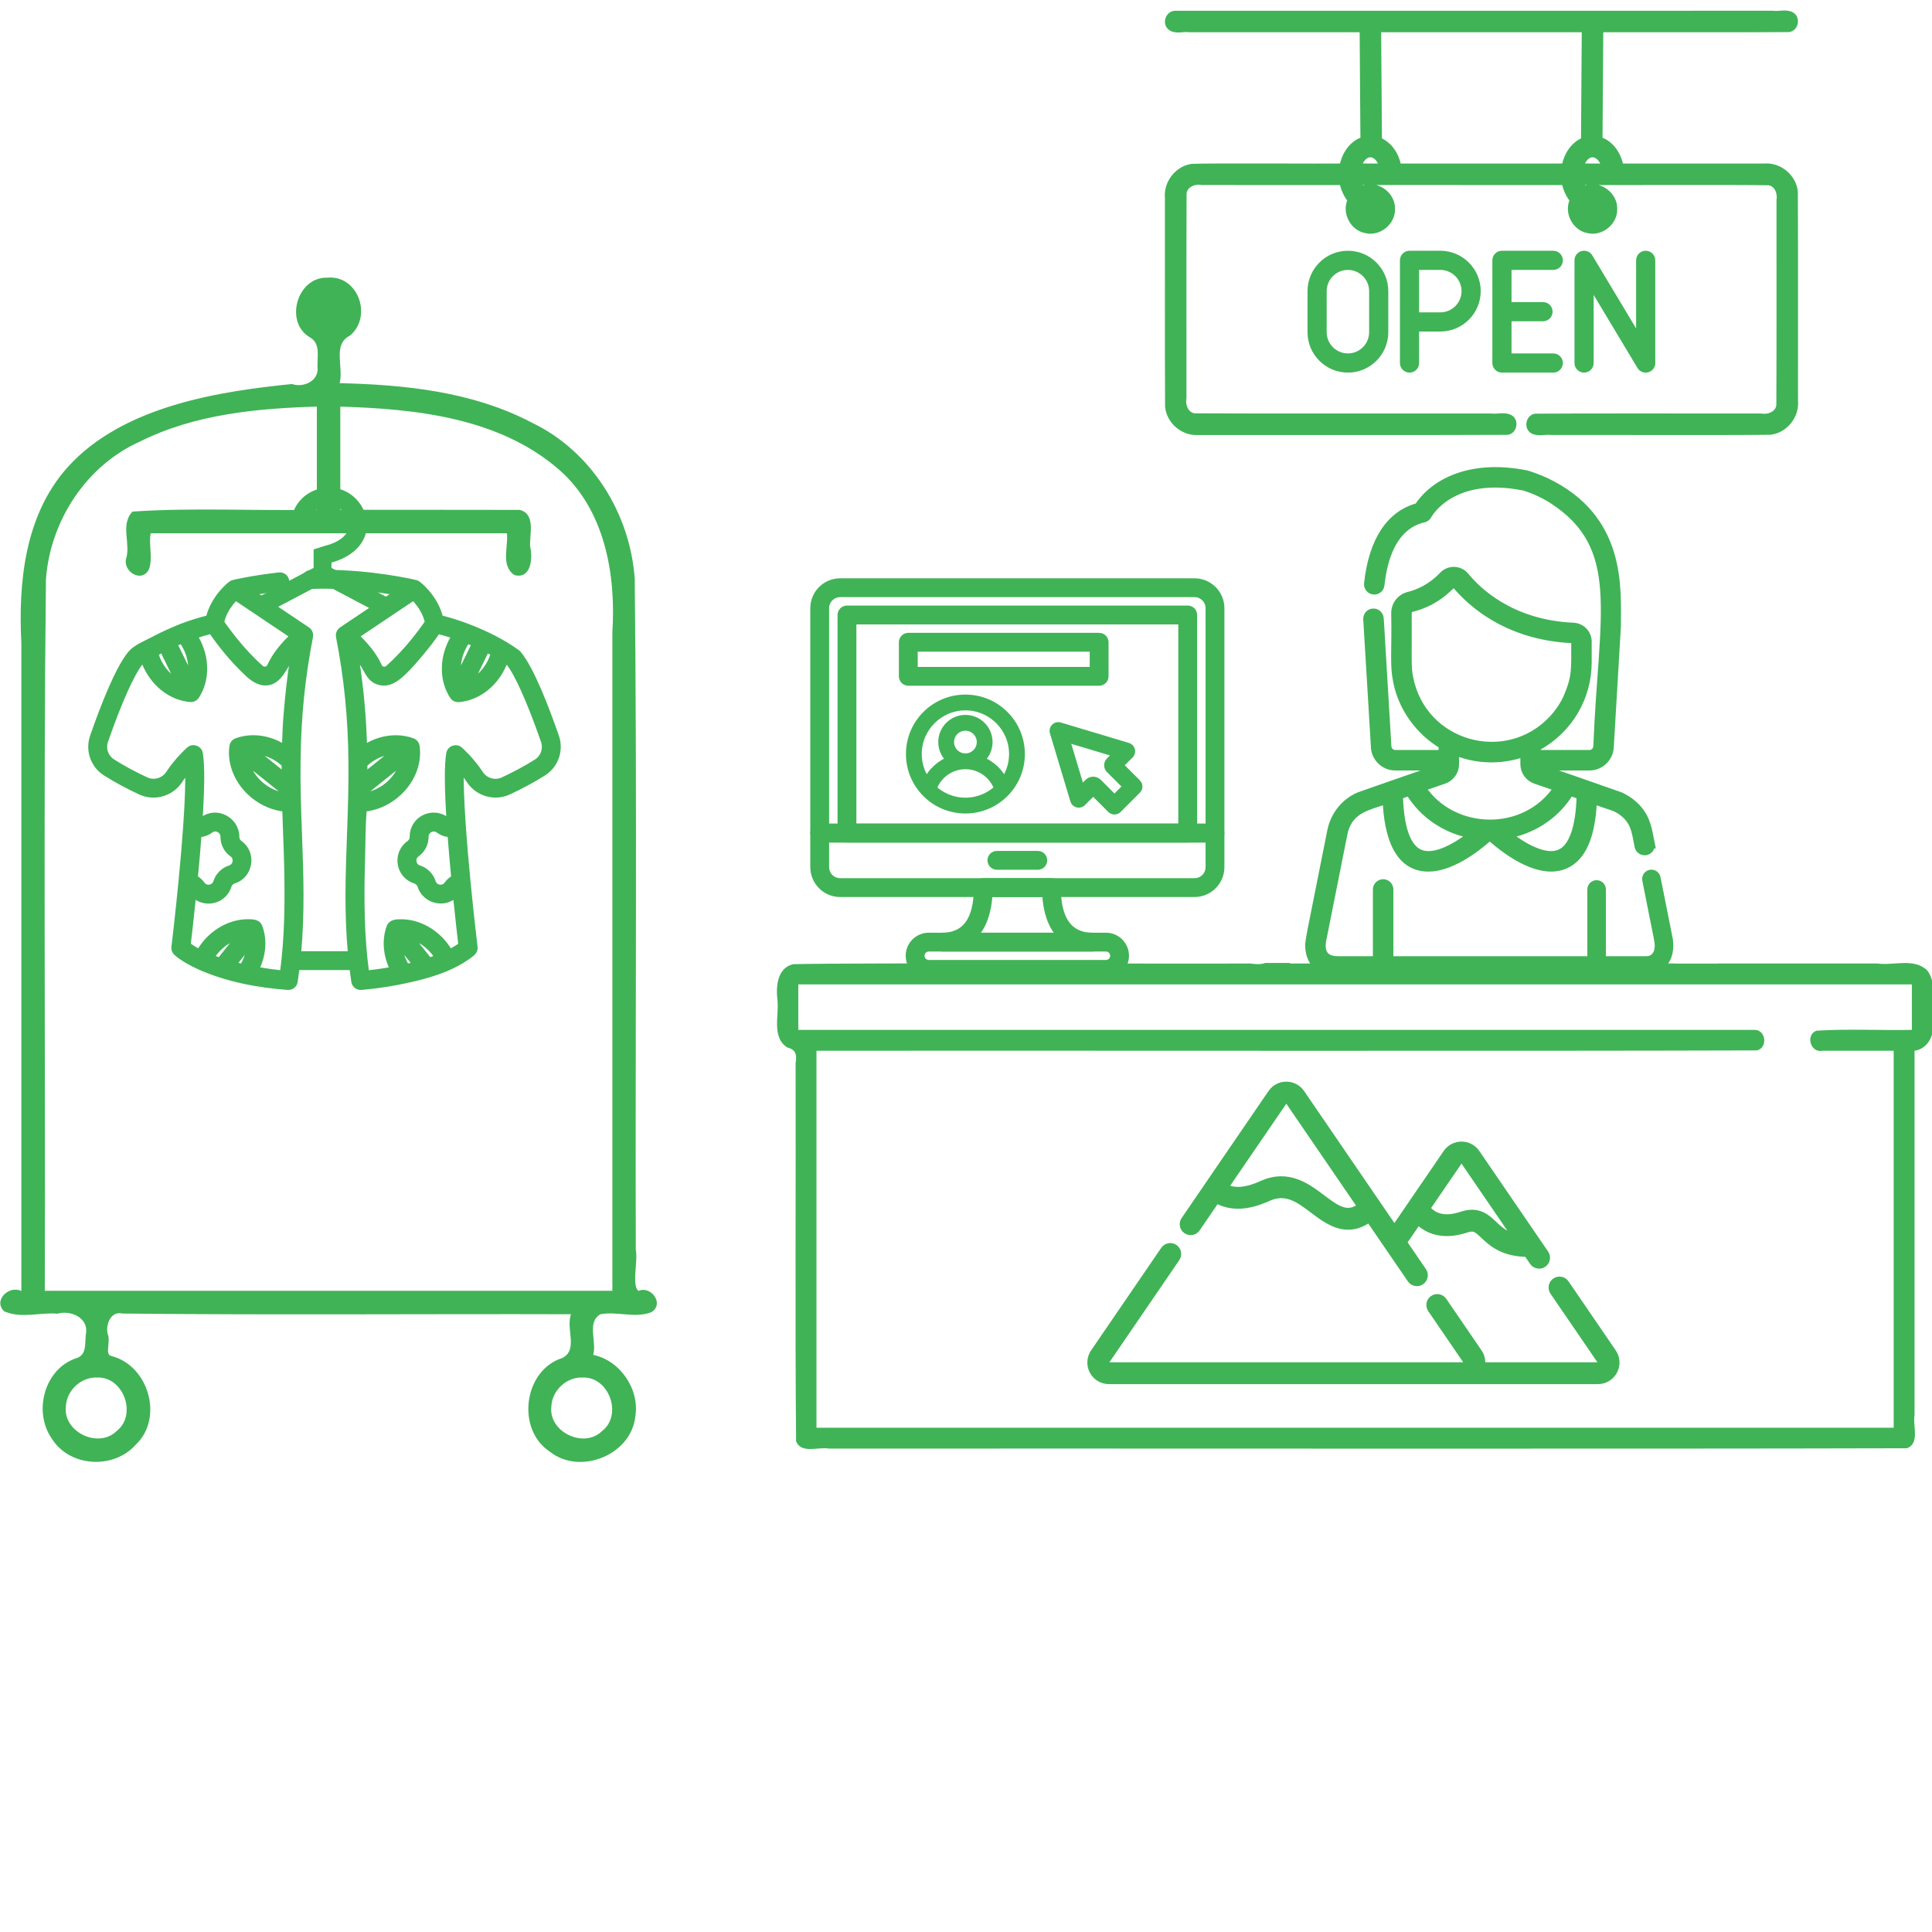
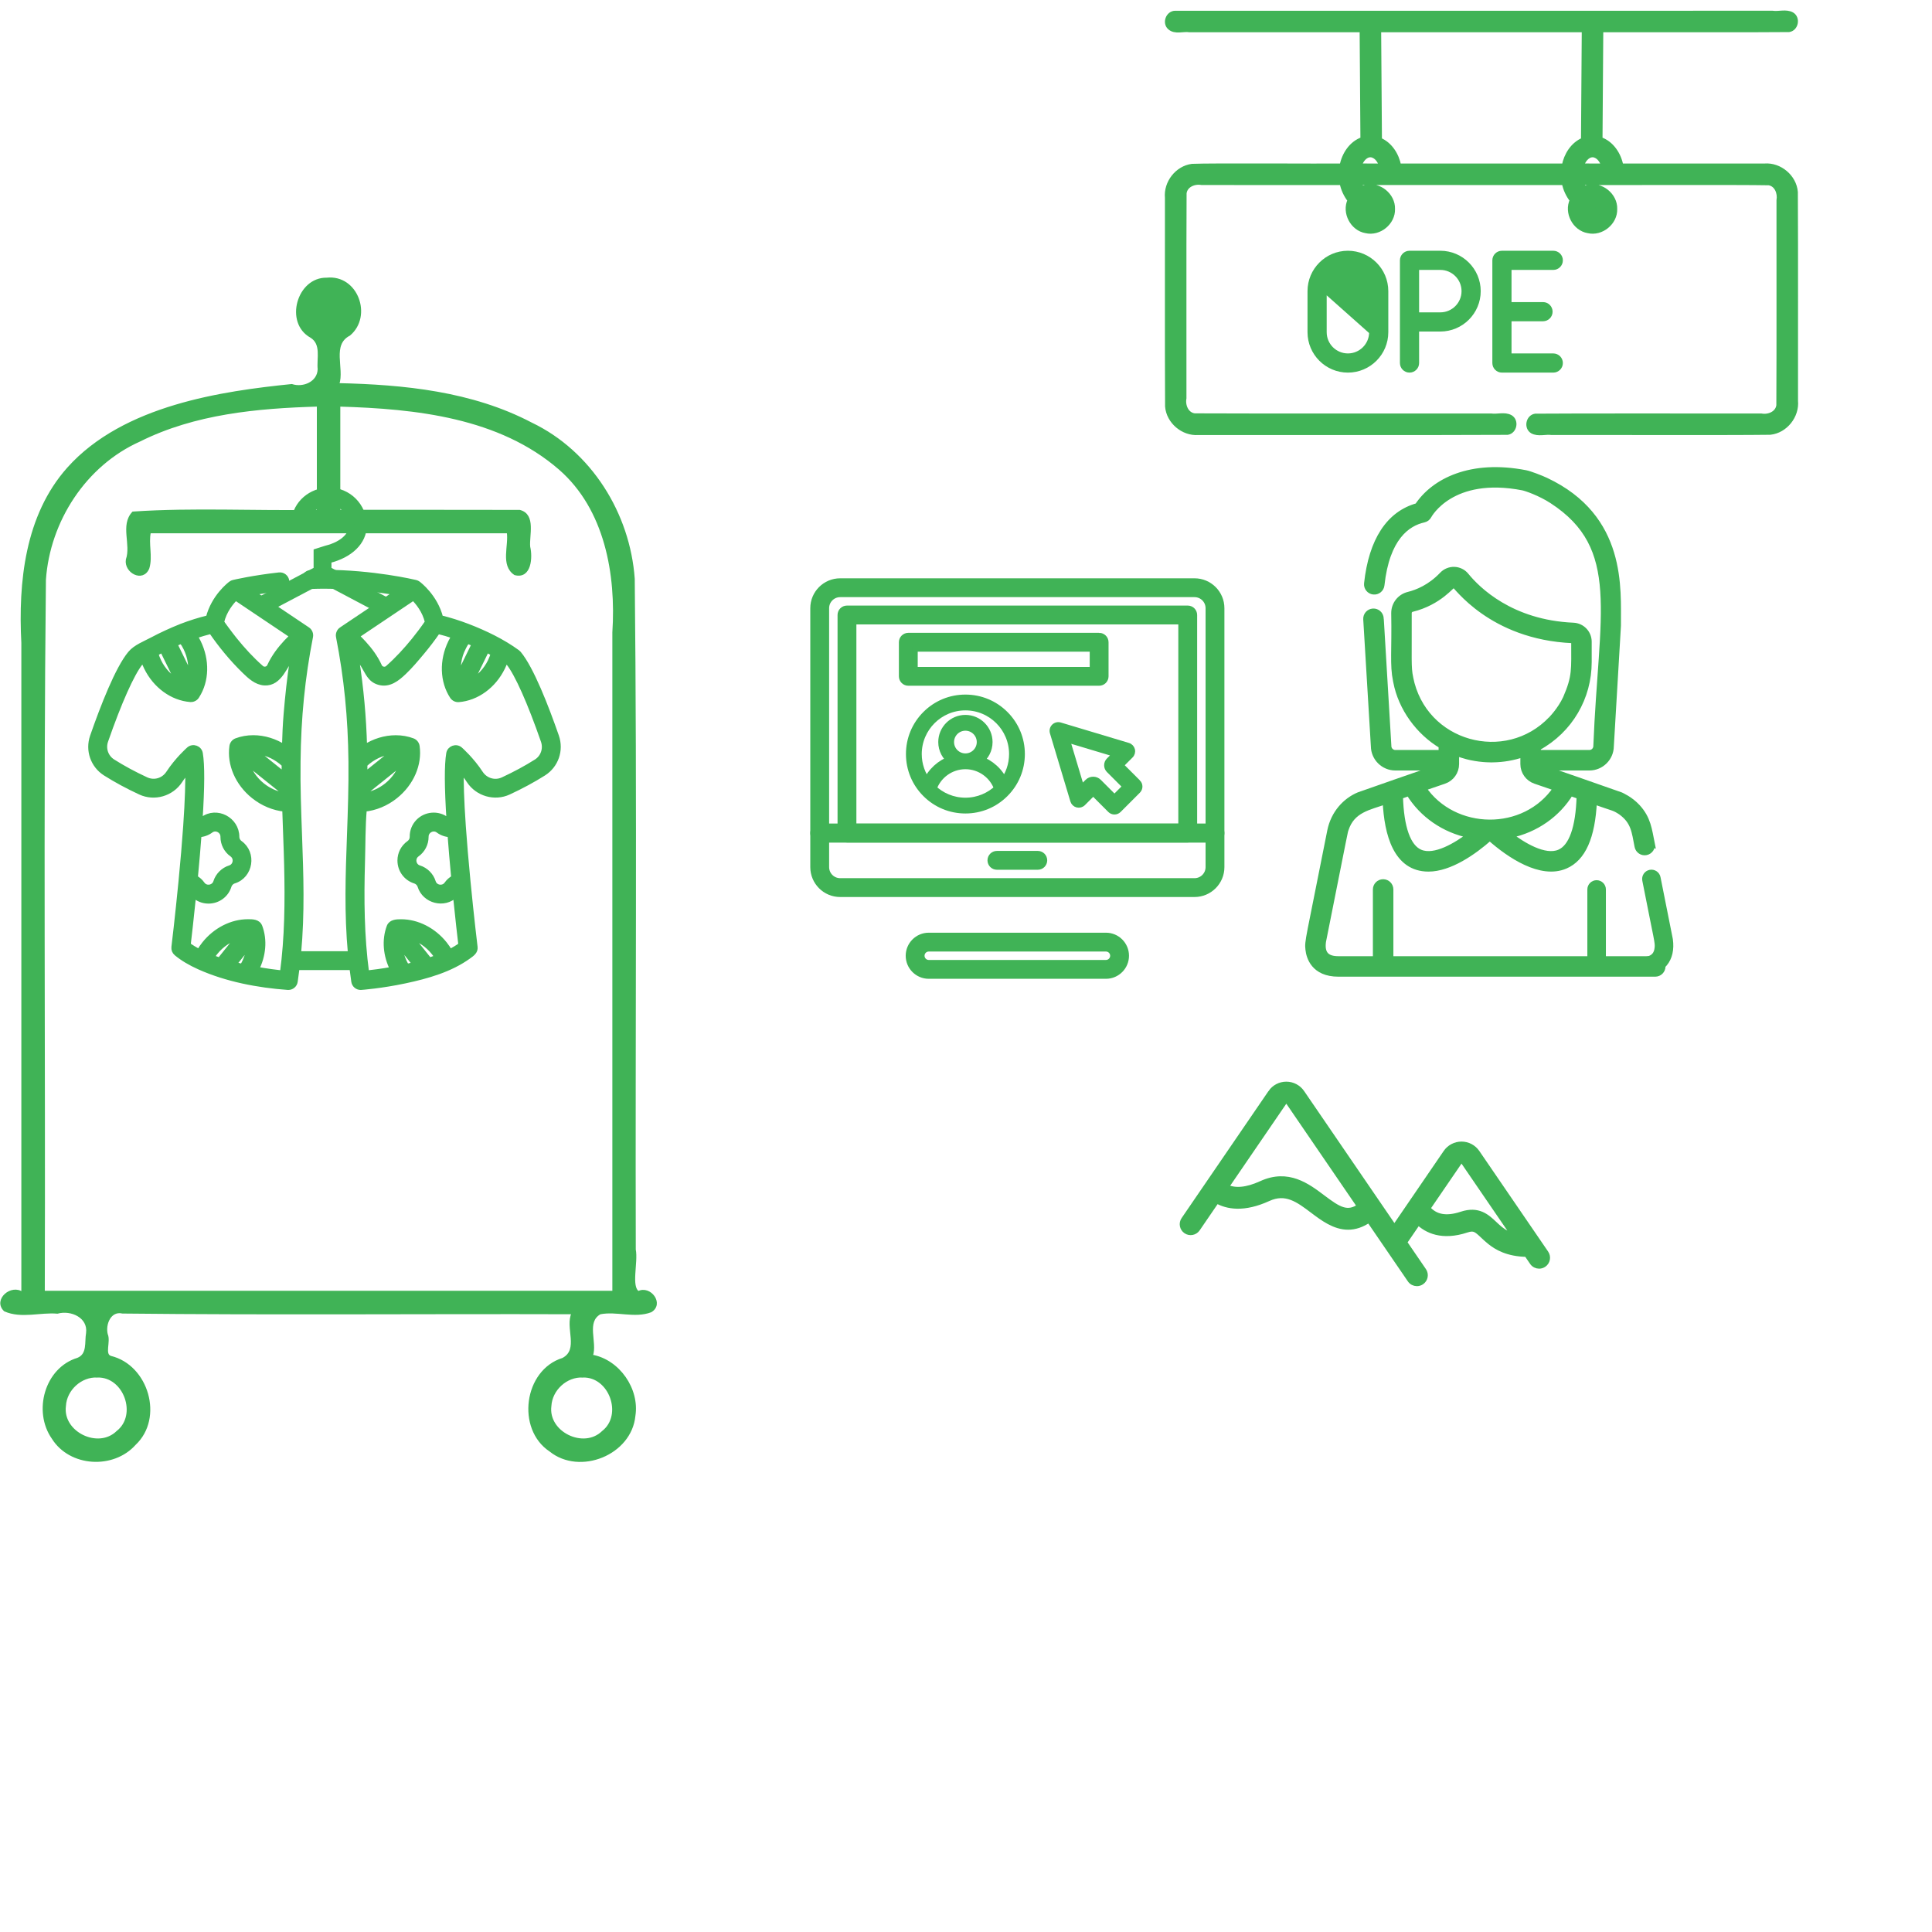
<svg xmlns="http://www.w3.org/2000/svg" xmlns:ns1="http://www.inkscape.org/namespaces/inkscape" xmlns:ns2="http://sodipodi.sourceforge.net/DTD/sodipodi-0.dtd" width="512" height="512" viewBox="0 0 135.467 135.467" version="1.1" id="svg11245" ns1:version="0.92.4 (5da689c313, 2019-01-14)" ns2:docname="Mountain Fresh Laundry About Us.svg">
  <defs id="defs11239" />
  <ns2:namedview id="base" pagecolor="#ffffff" bordercolor="#666666" borderopacity="1.0" ns1:pageopacity="0.0" ns1:pageshadow="2" ns1:zoom="0.98994949" ns1:cx="225.71044" ns1:cy="273.78571" ns1:document-units="mm" ns1:current-layer="layer1" showgrid="true" units="px" ns1:window-width="1920" ns1:window-height="1001" ns1:window-x="-9" ns1:window-y="-9" ns1:window-maximized="1" showguides="true" ns1:guide-bbox="true">
    <ns1:grid type="xygrid" id="grid11790" empcolor="#3f3fff" empopacity="0.071" empspacing="8" />
    <ns2:guide position="90.223,67.998" orientation="0,1" id="guide27178" ns1:locked="false" ns1:label="" ns1:color="rgb(0,0,255)" />
    <ns2:guide position="67.733,67.733" orientation="1,0" id="guide27180" ns1:locked="false" ns1:label="" ns1:color="rgb(0,0,255)" />
  </ns2:namedview>
  <g ns1:label="Layer 1" ns1:groupmode="layer" id="layer1" transform="translate(0,-161.533)">
    <g id="g27990" transform="matrix(0.069,0,0,0.069,86.793,194.487)" style="stroke-width:3.847">
      <g id="g27912" style="stroke-width:3.847">
        <g id="g27910" style="stroke-width:3.847">
          <path id="path27908" d="m 440.152,476.976 c -0.053,-0.373 0.555,2.749 -12.504,-62.855 -0.808,-4.063 -4.758,-6.705 -8.823,-5.892 -4.065,0.809 -6.702,4.76 -5.893,8.823 12.312,62.78 13.134,62.873 12.521,68.567 -0.57,5.296 -2.872,11.374 -15.717,11.374 h -37.624 v -70.716 c 0,-4.145 -3.358,-7.503 -7.503,-7.503 -4.145,0 -7.503,3.358 -7.503,7.503 v 70.716 H 213.182 c -4.144,0 -7.503,3.358 -7.503,7.503 0,4.145 3.359,7.503 7.503,7.503 h 196.555 c 22.46,10e-4 33.314,-14.577 30.415,-35.023 z" ns1:connector-curvature="0" style="fill:#40b356;fill-opacity:1;stroke:#40b356;stroke-width:3.847;stroke-opacity:1" />
        </g>
      </g>
      <g id="g27926" style="stroke-width:3.847">
        <g id="g27924" style="stroke-width:3.847">
          <g id="g27922" style="stroke-width:3.847">
            <path id="path27914" d="m 388.984,330.304 c 0.056,0.024 0.108,0.048 0.159,0.071 0.003,10e-4 0.007,0.002 0.01,0.003 -0.093,-0.043 -0.262,-0.121 -0.169,-0.074 z" ns1:connector-curvature="0" style="stroke-width:3.847" />
            <path id="path27916" d="m 389.22,330.408 c 0.002,10e-4 0.01,0.005 0.013,0.007 0.021,0.009 0.038,0.018 0.054,0.025 -0.024,-0.012 -0.029,-0.014 -0.067,-0.032 z" ns1:connector-curvature="0" style="stroke-width:3.847" />
            <path id="path27918" d="m 389.286,330.439 c 0.092,0.044 0.082,0.039 0,0 z" ns1:connector-curvature="0" style="stroke-width:3.847" />
            <path id="path27920" d="m 420.791,379.675 c -2.854,-14.136 -3.822,-25.413 -14.684,-37.201 -7.358,-8 -16.262,-11.689 -16.875,-12.059 -0.028,-0.013 -0.055,-0.025 -0.089,-0.04 -52.025,-18.253 -39.994,-14.047 -80.084,-27.908 h 48.17 c 12.031,0 21.832,-9.722 21.964,-21.721 7.53,-127.703 7.232,-122.345 7.232,-122.788 C 386.119,121.401 392.853,48.139 312.883,10.583 308.034,8.31 296.767,3.939 292.521,3.113 236.813,-7.732 199.345,11.3 182.591,36.569 c -28.931,7.931 -46.678,35.094 -51.4,78.813 -0.445,4.121 2.534,7.82 6.654,8.265 4.127,0.45 7.821,-2.534 8.265,-6.654 5.225,-48.366 26.204,-62.888 42.883,-66.554 2.185,-0.48 4.041,-1.91 5.063,-3.898 0.221,-0.43 22.938,-42.845 95.598,-28.7 3.192,0.62 17.446,5.475 29.696,13.421 73.144,47.608 50.181,114.407 44.852,248.798 -0.009,0.146 -0.013,0.294 -0.013,0.441 0,3.838 -3.122,6.96 -6.96,6.96 h -52.192 v -5.244 c 32.761,-17.888 51.666,-51.346 51.666,-86.939 v -20.756 c 0,-8.826 -6.921,-16.039 -15.755,-16.42 -63.282,-2.731 -97.296,-36.457 -108.984,-50.832 -2.909,-3.577 -7.225,-5.731 -11.841,-5.908 -4.663,-0.177 -9.174,1.662 -12.389,5.047 -12.176,12.825 -25.417,18.145 -34.381,20.35 -8.568,2.108 -14.552,9.779 -14.552,18.655 0.703,37.794 -1.521,52.625 1.789,68.572 l 0.263,1.326 c 5.105,26.777 23.008,51.197 46.089,64.867 v 7.281 h -46.854 c -3.837,0 -6.96,-3.122 -6.96,-6.96 0,-0.147 -0.004,-0.295 -0.013,-0.441 -10.101,-171.085 -7.086,-117.715 -7.77,-129.302 -0.244,-4.136 -3.797,-7.296 -7.932,-7.047 -4.137,0.244 -7.292,3.795 -7.047,7.932 0.009,0.16 7.752,128.998 7.758,129.102 0.131,12.001 9.934,21.722 21.963,21.722 h 42.831 c -7.545,2.582 -78.494,27.21 -79.836,27.812 -13.742,5.726 -25.664,18.535 -29.298,36.5 -22.43,113.597 -23.097,111.698 -22.15,120.449 0.803,7.448 5.393,24.773 30.638,24.773 h 321.932 c 4.144,0 7.503,-3.358 7.503,-7.503 0,-4.145 -3.359,-7.503 -7.503,-7.503 H 155.171 v -70.716 c 0,-4.145 -3.359,-7.503 -7.503,-7.503 -4.144,0 -7.503,3.358 -7.503,7.503 v 70.716 H 102.27 c -11.471,0 -17.321,-4.801 -15.586,-17.715 23.685,-118.914 21.974,-110.949 22.988,-114.038 6.457,-20.01 23.634,-22.516 40.426,-28.459 1.587,33.04 10.707,68.431 43.634,68.431 21.711,0 46.135,-17.074 62.314,-31.447 20.181,17.927 52.013,39.238 76.764,28.573 17.851,-7.694 27.434,-29.18 29.183,-65.528 21.511,7.615 19.758,5.968 27.214,10.751 13.394,9.685 13.85,19.939 16.867,35.042 0.809,4.065 4.761,6.704 8.823,5.893 4.065,-0.808 6.703,-4.759 5.894,-8.822 z M 175.284,210.944 c -2.245,-10.806 -1.298,-18.753 -1.478,-65.53 0,-1.951 1.287,-3.63 3.13,-4.084 28.073,-6.905 40.785,-25.01 42.61,-24.974 1.895,0.073 37.211,53.131 120.754,56.737 0.782,0.034 1.397,0.661 1.397,1.429 -0.029,28.28 1.277,35.064 -8.378,57.339 -5.763,12.46 -15.565,22.143 -14.569,21.083 -46.215,48.933 -130.142,26.262 -143.466,-42 z m 9.936,177.615 c -12.408,-5.349 -19.394,-25.02 -20.311,-57.025 l 8.94,-3.168 c 13.439,22.07 35.875,37.452 61.793,42.782 -12.928,9.85 -35.441,23.87 -50.422,17.411 z m 3.213,-65.263 c 3.946,-1.352 16.684,-5.72 21.26,-7.29 7.33,-2.513 12.254,-9.407 12.254,-17.155 v -11.317 c 8.541,3.34 16.382,4.784 14.911,4.477 12.114,2.609 22.411,2.201 22.072,2.202 11.054,-0.134 21.31,-2.029 31.101,-5.386 v 10.025 c 0,7.748 4.924,14.643 12.253,17.155 l 21.26,7.291 c -32.072,47.479 -104.319,45.589 -135.111,-0.002 z m 138.438,65.263 c -14.965,6.448 -37.441,-7.52 -50.446,-17.43 26.878,-5.555 48.82,-21.603 61.708,-42.772 l 9.049,3.206 c -0.92,31.987 -7.908,51.65 -20.311,56.996 z" ns1:connector-curvature="0" style="fill:#40b356;fill-opacity:1;stroke:#40b356;stroke-width:5.816;stroke-miterlimit:4;stroke-dasharray:none;stroke-opacity:1" ns2:nodetypes="cccccscccccccccccccssccssccccccccccsscccccsccccsssscssscscccscccccccccccccccccccccccsccccscccccccc" />
          </g>
        </g>
      </g>
      <g id="g27928" style="stroke-width:3.847">
</g>
      <g id="g27930" style="stroke-width:3.847">
</g>
      <g id="g27932" style="stroke-width:3.847">
</g>
      <g id="g27934" style="stroke-width:3.847">
</g>
      <g id="g27936" style="stroke-width:3.847">
</g>
      <g id="g27938" style="stroke-width:3.847">
</g>
      <g id="g27940" style="stroke-width:3.847">
</g>
      <g id="g27942" style="stroke-width:3.847">
</g>
      <g id="g27944" style="stroke-width:3.847">
</g>
      <g id="g27946" style="stroke-width:3.847">
</g>
      <g id="g27948" style="stroke-width:3.847">
</g>
      <g id="g27950" style="stroke-width:3.847">
</g>
      <g id="g27952" style="stroke-width:3.847">
</g>
      <g id="g27954" style="stroke-width:3.847">
</g>
      <g id="g27956" style="stroke-width:3.847">
</g>
    </g>
    <g id="g27410" transform="translate(36.236)">
      <g style="stroke-width:2.65" transform="matrix(0.133,0,0,0.133,35.947,195.259)" id="g27202">
-         <path style="fill:#40b356;fill-opacity:1;stroke:#40b356;stroke-width:0;stroke-miterlimit:4;stroke-dasharray:none;stroke-opacity:1" d="M 355.189 254.492 L 355.189 255.146 L 341.729 255.146 C 341.719 255.1 341.716 255.048 341.709 255 L 335.143 255 C 334.182 255.408 332.78 255.375 331.184 255.146 C 313.553 255.266 227.884 254.91 210.277 255.322 C 206.023 256.282 205.651 261.235 206.076 264.783 C 206.575 268.876 204.452 274.692 208.717 277.385 C 210.895 277.902 211.285 279.269 210.889 281.498 C 210.974 314.86 210.72 348.257 211.016 381.598 C 212.382 385.004 216.986 382.996 219.701 383.529 C 292.116 383.47 432.552 383.647 504.955 383.441 C 508.536 382.219 506.497 377.445 507.023 374.719 L 507.023 278.244 C 510.802 277.683 512.571 273.572 511.838 270.111 C 511.246 265.808 513.237 260.672 510.367 256.967 C 506.878 253.594 501.486 255.765 497.178 255.146 L 455 255.146 L 455 255.172 L 444 255.172 L 444 255.146 L 431.328 255.146 C 431.319 254.929 431.317 254.71 431.312 254.492 L 425.807 254.492 L 425.807 255.146 L 360.711 255.146 C 360.702 254.929 360.699 254.71 360.695 254.492 L 355.189 254.492 z M 211.6 260.67 L 212.102 260.67 L 212.604 260.67 L 506.314 260.67 L 506.314 272.715 C 497.91 272.88 489.418 272.397 481.062 272.93 C 478.077 274.029 479.508 278.923 482.662 278.236 L 501.502 278.236 L 501.502 378.008 L 216.41 378.008 L 216.41 278.236 C 276.688 278.177 404.985 278.354 465.25 278.148 C 468.319 277.536 467.689 272.505 464.533 272.715 L 211.6 272.715 L 211.6 260.67 z " transform="matrix(1.992,0,0,1.992,-543.375,-253.874)" id="path27182" />
-       </g>
+         </g>
      <g style="stroke-width:5.652" transform="matrix(0.047,0,0,0.047,54.546,236.687)" id="g27319">
        <g style="stroke-width:5.652" id="g27235">
          <g style="stroke-width:5.652" id="g27233">
		
	</g>
        </g>
        <g style="stroke-width:5.652" id="g27241">
          <g style="stroke-width:5.652" id="g27239">
		
	</g>
        </g>
        <g style="stroke-width:5.652" id="g27247">
          <g style="stroke-width:5.652" id="g27245">
		
	</g>
        </g>
        <g style="stroke-width:5.652" id="g27253">
          <g style="stroke-width:5.652" id="g27251">
		
	</g>
        </g>
        <g style="stroke-width:5.652" id="g27255">
</g>
        <g style="stroke-width:5.652" id="g27257">
</g>
        <g style="stroke-width:5.652" id="g27259">
</g>
        <g style="stroke-width:5.652" id="g27261">
</g>
        <g style="stroke-width:5.652" id="g27263">
</g>
        <g style="stroke-width:5.652" id="g27265">
</g>
        <g style="stroke-width:5.652" id="g27267">
</g>
        <g style="stroke-width:5.652" id="g27269">
</g>
        <g style="stroke-width:5.652" id="g27271">
</g>
        <g style="stroke-width:5.652" id="g27273">
</g>
        <g style="stroke-width:5.652" id="g27275">
</g>
        <g style="stroke-width:5.652" id="g27277">
</g>
        <g style="stroke-width:5.652" id="g27279">
</g>
        <g style="stroke-width:5.652" id="g27281">
</g>
        <g style="stroke-width:5.652" id="g27283">
</g>
      </g>
    </g>
    <g id="g27491" transform="matrix(0.059,0,0,0.059,89.381,161.533)" style="stroke-width:5.977">
      <path style="fill:#40b356;fill-opacity:1;stroke:#40b356;stroke-width:5.98;stroke-miterlimit:4;stroke-dasharray:none;stroke-opacity:1" d="m -118.156,15.763 c -8.21,-0.063 -12.576,11.28 -6.449,16.74 6.315,5.689 15.841,1.592 23.372,2.843 h 205.123 c 0.313,43.458 0.626,86.917 0.939,130.375 -13.588,4.504 -22.323,17.98 -24.805,31.586 -23.547,0.343 -154.741,-0.641 -178.251,0.404 -17.577,2.312 -30.961,19.676 -29.275,37.239 0.125,82.677 -0.248,165.372 0.183,248.038 1.423,17.888 18.572,32.367 36.43,31.003 86.633,-0.141 280.882,0.282 367.492,-0.209 8.25,-1.285 10.594,-13.48 3.414,-17.738 -6.92,-3.82 -15.459,-0.572 -22.941,-1.647 -81.579,-0.118 -270.758,0.236 -352.322,-0.177 -9.918,-1.222 -14.324,-12.1 -12.662,-21.013 0.118,-81.212 -0.236,-162.447 0.177,-243.644 1.222,-9.918 12.1,-14.324 21.013,-12.662 19.717,0.011 147.05,-0.021 166.743,0.016 1.351,7.645 4.847,14.972 9.503,21.001 -6.892,14.544 2.996,33.542 18.887,36.225 15.587,3.694 32.104,-9.757 31.543,-25.803 0.531,-16.064 -16.05,-29.494 -31.64,-25.729 -2.433,0.334 -5.292,2.708 -6.111,-0.857 -1.78,-2.937 -3.141,-6.41 2.085,-4.854 79.931,0.011 159.899,-0.021 239.806,0.016 1.351,7.645 4.853,14.97 9.505,21.001 -6.896,14.542 2.995,33.542 18.885,36.225 15.587,3.694 32.104,-9.757 31.543,-25.803 0.531,-16.064 -16.05,-29.494 -31.64,-25.729 -2.412,0.266 -5.322,2.816 -6.111,-0.859 -2.709,-3.8 -2.07,-6.163 3.117,-4.852 36.786,0.207 181.204,-0.412 217.956,0.306 9.556,1.654 13.477,12.22 11.942,20.885 -0.118,81.212 0.236,162.447 -0.177,243.644 -1.222,9.918 -12.1,14.324 -21.013,12.662 -53.609,0.145 -214.835,-0.286 -268.419,0.209 -8.248,1.288 -10.596,13.482 -3.414,17.738 6.919,3.821 15.459,0.572 22.941,1.647 50.65,-0.202 208.912,0.395 259.542,-0.281 17.945,-1.888 31.871,-19.488 30.134,-37.362 -0.125,-82.677 0.248,-165.372 -0.183,-248.038 -1.423,-17.888 -18.572,-32.366 -36.43,-31.003 H 411.364 c -2.482,-13.608 -11.22,-27.086 -24.811,-31.586 0.31,-43.458 0.619,-86.917 0.929,-130.375 38.681,-0.148 184.98,0.291 223.637,-0.209 8.248,-1.288 10.596,-13.482 3.414,-17.738 -6.919,-3.821 -15.459,-0.572 -22.941,-1.647 -164.864,0.006 -544.884,-0.013 -709.748,0.01 z m 486.045,19.584 c -0.31,43.697 -0.619,87.394 -0.929,131.091 -12.536,5.159 -20.474,17.909 -22.859,30.871 H 147.287 c -2.386,-12.961 -10.325,-25.71 -22.859,-30.871 -0.315,-43.697 -0.63,-87.394 -0.945,-131.091 z M 114.191,183.91 c 6.865,0.712 11.032,7.377 12.948,13.398 -8.955,-0.041 -18.128,0.081 -26.947,-0.06 2.004,-6.231 6.623,-13.511 13.999,-13.338 z m 264.073,0 c 6.868,0.712 11.032,7.373 12.95,13.398 -8.955,-0.041 -18.128,0.081 -26.947,-0.06 2.006,-6.237 6.622,-13.503 13.997,-13.338 z m -257.924,63.925 c 1.1,8.465 -12.838,9.755 -13.35,1.267 4.384,1.024 9.753,1.669 13.287,-1.778 z m 264.077,-0.014 c 1.111,8.472 -12.837,9.777 -13.352,1.281 4.385,1.025 9.752,1.668 13.289,-1.776 z" id="path27476" ns1:connector-curvature="0" ns2:nodetypes="ccccccccccccccccccccccccccccccccccccccccccccccccccccccccccccccccccccccccccc" />
    </g>
    <g id="g27572" transform="translate(-16.045)">
      <g style="fill:#000000;fill-opacity:1;stroke:#000000;stroke-width:1.43;stroke-miterlimit:4;stroke-dasharray:none;stroke-opacity:1" transform="matrix(0.185,0,0,0.185,-3.096,180.342)" id="g27378">
        <path ns2:nodetypes="cccccccccccccccccccccccccccccccccccccccccccccccccccccccccc" ns1:connector-curvature="0" id="path27323" d="m 227.32,4.02 c -10.893,-0.233 -15.643,16.583 -5.949,21.912 4.369,2.725 2.533,8.13 2.938,12.316 -0.128,5.129 -5.867,7.521 -10.275,6.084 -25.967,2.665 -63.583,7.856 -84.732,31.527 C 113.34,93.764 110.812,119.041 112,142.014 v 246.455 c -4.154,-3.144 -10.799,2.618 -6.691,6.49 6.278,2.748 13.333,0.262 19.906,0.828 5.199,-1.443 12.143,1.599 11.311,7.828 -0.607,3.433 0.537,8.102 -3.568,9.773 -12.172,3.677 -16.559,19.873 -9.469,29.98 6.596,10.553 22.874,11.447 31.057,2.27 10.554,-9.9 4.782,-29.597 -9.137,-32.965 -2.926,-0.909 -0.312,-5.829 -1.551,-8.611 -0.943,-3.913 1.305,-9.408 6.072,-8.326 56.817,0.616 113.753,0.087 170.615,0.264 -2.617,5.445 2.971,13.906 -3.73,17.424 -14.357,4.443 -17.259,26.394 -4.793,34.672 11.193,9.043 30.444,1.314 31.826,-13.188 1.575,-10.004 -5.869,-20.913 -16.117,-22.711 1.793,-5.089 -2.684,-12.89 3.137,-16.168 6.29,-1.256 13.124,1.573 19.254,-0.754 4.629,-2.771 -0.327,-9.4 -4.711,-7.166 -3.303,-1.933 -0.472,-11.351 -1.423,-16.155 -0.208,-84.74 0.51,-169.495 -0.391,-254.225 C 341.847,93.097 327.311,69.667 304.814,58.898 282.274,47.082 256.513,44.538 231.6,43.982 233.646,37.983 228.626,28.898 235.854,25.148 244.187,18.157 238.779,2.803 227.32,4.02 Z M 224,54.057 v 37.926 c -23.33,0.494 -46.966,-0.89 -70.096,0.676 -4.459,4.805 -0.269,12.011 -2.293,17.795 -0.745,4.611 5.987,8.281 8.033,3.137 1.306,-4.424 -0.404,-9.091 0.555,-13.59 h 135.781 c 0.824,5.11 -2.438,12.483 2.66,15.871 5.815,1.55 6.29,-6.353 5.336,-10.262 -0.425,-4.301 2.22,-12.089 -3.557,-13.578 C 277.613,91.965 254.807,92.017 232,92 V 51.986 c 29.035,0.84 60.79,4.168 83.631,24 17.46,15.209 21.807,39.973 20.369,62.049 V 388 H 119.998 c 0.275,-89.979 -0.549,-179.976 0.427,-269.944 C 121.969,95.72 135.725,74.469 156.352,65.27 177.243,54.824 200.991,52.634 224,51.982 Z M 140.369,419.988 c 10.357,-0.339 15.769,14.684 7.596,21.055 -7.264,7.12 -21.285,0.31 -19.961,-9.836 0.335,-6.238 6.09,-11.548 12.365,-11.219 z m 184,0 c 10.357,-0.339 15.769,14.684 7.596,21.055 -7.264,7.12 -21.285,0.31 -19.961,-9.836 0.335,-6.238 6.09,-11.548 12.365,-11.219 z" style="fill:#40b356;fill-opacity:1;stroke:#40b356;stroke-width:0.891;stroke-miterlimit:4;stroke-dasharray:none;stroke-opacity:1" />
        <g style="fill:#000000;fill-opacity:1;stroke:#000000;stroke-width:1.43;stroke-miterlimit:4;stroke-dasharray:none;stroke-opacity:1" id="g27325">
</g>
        <g style="fill:#000000;fill-opacity:1;stroke:#000000;stroke-width:1.43;stroke-miterlimit:4;stroke-dasharray:none;stroke-opacity:1" id="g27327">
</g>
        <g style="fill:#000000;fill-opacity:1;stroke:#000000;stroke-width:1.43;stroke-miterlimit:4;stroke-dasharray:none;stroke-opacity:1" id="g27329">
</g>
        <g style="fill:#000000;fill-opacity:1;stroke:#000000;stroke-width:1.43;stroke-miterlimit:4;stroke-dasharray:none;stroke-opacity:1" id="g27331">
</g>
        <g style="fill:#000000;fill-opacity:1;stroke:#000000;stroke-width:1.43;stroke-miterlimit:4;stroke-dasharray:none;stroke-opacity:1" id="g27333">
</g>
        <g style="fill:#000000;fill-opacity:1;stroke:#000000;stroke-width:1.43;stroke-miterlimit:4;stroke-dasharray:none;stroke-opacity:1" id="g27335">
</g>
        <g style="fill:#000000;fill-opacity:1;stroke:#000000;stroke-width:1.43;stroke-miterlimit:4;stroke-dasharray:none;stroke-opacity:1" id="g27337">
</g>
        <g style="fill:#000000;fill-opacity:1;stroke:#000000;stroke-width:1.43;stroke-miterlimit:4;stroke-dasharray:none;stroke-opacity:1" id="g27339">
</g>
        <g style="fill:#000000;fill-opacity:1;stroke:#000000;stroke-width:1.43;stroke-miterlimit:4;stroke-dasharray:none;stroke-opacity:1" id="g27341">
</g>
        <g style="fill:#000000;fill-opacity:1;stroke:#000000;stroke-width:1.43;stroke-miterlimit:4;stroke-dasharray:none;stroke-opacity:1" id="g27343">
</g>
        <g style="fill:#000000;fill-opacity:1;stroke:#000000;stroke-width:1.43;stroke-miterlimit:4;stroke-dasharray:none;stroke-opacity:1" id="g27345">
</g>
        <g style="fill:#000000;fill-opacity:1;stroke:#000000;stroke-width:1.43;stroke-miterlimit:4;stroke-dasharray:none;stroke-opacity:1" id="g27347">
</g>
        <g style="fill:#000000;fill-opacity:1;stroke:#000000;stroke-width:1.43;stroke-miterlimit:4;stroke-dasharray:none;stroke-opacity:1" id="g27349">
</g>
        <g style="fill:#000000;fill-opacity:1;stroke:#000000;stroke-width:1.43;stroke-miterlimit:4;stroke-dasharray:none;stroke-opacity:1" id="g27351">
</g>
        <g style="fill:#000000;fill-opacity:1;stroke:#000000;stroke-width:1.43;stroke-miterlimit:4;stroke-dasharray:none;stroke-opacity:1" id="g27353">
</g>
      </g>
      <g transform="translate(90.502,18.006)" id="g26627">
        <path ns1:connector-curvature="0" id="path26591" style="fill:#40b356;fill-opacity:1;stroke:#40b356;stroke-width:1.38;stroke-linecap:butt;stroke-linejoin:miter;stroke-miterlimit:4;stroke-dasharray:none;stroke-opacity:1" d="m -193.908,61.746 c -4.746,0 -8.872,3.474 -9.279,8.129 -0.012,0.071 -0.019,0.143 -0.019,0.217 0,0.008 -0.002,0.02 -0.002,0.027 0,0.925 0.749,1.674 1.674,1.674 0.925,0 1.676,-0.749 1.676,-1.674 h 0.01 c 0.135,-1.449 0.839,-2.487 1.457,-3.135 1.143,-1.201 2.78,-1.889 4.484,-1.889 3.285,0 5.955,2.673 5.955,5.957 0,1.253 -0.521,2.403 -1.557,3.416 -1.209,1.184 -3.008,2.096 -5.203,2.639 0,0 -2.544,0.785 -2.588,0.801 v 0.584 h -0.002 v 4.236 l -16.186,8.551 c 0.165,0.229 0.324,0.463 0.502,0.682 0.282,0.391 0.613,0.74 0.936,1.096 0.253,0.278 0.532,0.529 0.805,0.787 0.009,0.009 0.02,0.015 0.029,0.023 l 15.586,-8.234 14.16,7.479 c 0.553,-0.365 1.103,-0.733 1.658,-1.094 0.53,-0.332 1.068,-0.651 1.605,-0.971 l -15.748,-8.318 v -2.357 c 0.015,-0.004 0.03,-0.008 0.047,-0.012 5.568,-1.379 9.307,-4.847 9.307,-9.307 0,-5.14 -4.168,-9.307 -9.307,-9.307 z m 13.291,31.533 c -0.117,0.011 -0.257,0.042 -0.396,0.072 l 1.484,0.785 c -0.008,-0.592 -0.309,-0.931 -1.088,-0.857 z" transform="matrix(0.265,0,0,0.265,0,161.533)" />
        <path style="stroke:#40b356;stroke-width:0.365;stroke-miterlimit:4;stroke-dasharray:none;stroke-opacity:1;fill:#40b356;fill-opacity:1" ns1:connector-curvature="0" d="m -35.443,195.162 c -0.719,-2.066 -1.761,-4.751 -2.646,-5.813 -0.025,-0.03 -0.054,-0.057 -0.086,-0.08 -1.045,-0.764 -2.285,-1.36 -3.491,-1.823 -0.634,-0.243 -1.271,-0.443 -1.9,-0.596 -0.379,-1.497 -1.527,-2.358 -1.579,-2.396 -0.051,-0.037 -0.112,-0.066 -0.173,-0.08 -0.121,-0.029 -3.009,-0.71 -6.385,-0.71 -0.316,0 -0.643,0.006 -0.97,0.018 -0.265,0.01 -0.472,0.233 -0.462,0.497 0.01,0.265 0.231,0.472 0.497,0.462 0.316,-0.012 0.631,-0.018 0.935,-0.018 2.029,0 3.91,0.263 5.047,0.462 0,0 -3.856,2.588 -3.857,2.588 -0.156,0.105 -0.24,0.306 -0.204,0.491 0.565,2.878 0.843,5.666 0.875,8.773 0.018,1.725 -0.041,3.448 -0.104,5.171 -0.101,2.774 -0.197,5.422 0.069,8.297 h -3.653 c 0.266,-2.875 0.17,-5.523 0.069,-8.297 -0.063,-1.723 -0.127,-3.447 -0.104,-5.172 0.032,-3.107 0.311,-5.895 0.875,-8.773 0.036,-0.186 -0.045,-0.385 -0.204,-0.491 l -3.858,-2.589 c 0.519,-0.091 1.195,-0.196 1.973,-0.283 0.263,-0.029 0.453,-0.267 0.424,-0.53 -0.029,-0.263 -0.267,-0.453 -0.53,-0.424 -1.819,0.203 -3.112,0.504 -3.2,0.525 -0.064,0.015 -0.13,0.043 -0.181,0.085 -0.087,0.065 -1.202,0.921 -1.575,2.393 -0.628,0.153 -1.266,0.352 -1.9,0.596 -0.002,5.7e-4 -0.003,0.001 -0.004,0.002 -10e-4,3.9e-4 -0.002,5.8e-4 -0.003,9.6e-4 -0.698,0.279 -1.383,0.592 -2.047,0.945 -0.501,0.268 -1.152,0.511 -1.522,0.955 -0.885,1.062 -1.927,3.747 -2.646,5.813 -0.339,0.974 0.031,2.037 0.898,2.586 0.737,0.466 1.561,0.912 2.449,1.323 0.985,0.457 2.179,0.112 2.777,-0.802 0.178,-0.271 0.371,-0.519 0.551,-0.731 0.019,0.784 -0.009,2.01 -0.142,3.926 -0.08,1.142 -0.19,2.447 -0.329,3.878 -0.244,2.512 -0.494,4.578 -0.497,4.598 -0.02,0.162 0.044,0.322 0.169,0.426 0.423,0.353 0.966,0.678 1.613,0.967 1.918,0.856 4.112,1.274 6.201,1.424 0.012,8.3e-4 0.023,0.001 0.035,0.001 0.236,0 0.439,-0.173 0.474,-0.409 0.049,-0.332 0.093,-0.66 0.132,-0.985 h 3.857 c 0.039,0.325 0.083,0.653 0.132,0.985 0.035,0.237 0.239,0.409 0.474,0.409 0.012,0 0.023,-4.5e-4 0.035,-0.001 0.057,-0.004 1.422,-0.105 3.081,-0.458 1.546,-0.329 3.179,-0.787 4.473,-1.731 0.216,-0.158 0.466,-0.325 0.429,-0.629 -0.003,-0.021 -0.253,-2.086 -0.497,-4.599 -0.139,-1.431 -0.249,-2.736 -0.329,-3.878 -0.133,-1.916 -0.161,-3.142 -0.142,-3.926 0.18,0.212 0.373,0.46 0.551,0.732 0.599,0.914 1.793,1.259 2.777,0.802 0.888,-0.412 1.712,-0.857 2.449,-1.323 0.867,-0.549 1.236,-1.612 0.898,-2.586 z m -22.493,-9.717 3.988,2.676 c -0.004,0.004 -0.008,0.007 -0.012,0.011 -0.021,0.02 -0.042,0.04 -0.064,0.061 -0.482,0.462 -0.923,0.975 -1.266,1.549 -0.096,0.161 -0.185,0.328 -0.262,0.499 -0.098,0.22 -0.403,0.283 -0.584,0.125 -0.684,-0.6 -1.299,-1.274 -1.87,-1.981 -0.284,-0.352 -0.924,-1.212 -0.919,-1.237 0.188,-0.811 0.686,-1.404 0.988,-1.703 z m -3.783,3.025 c 0.114,0.157 0.215,0.326 0.303,0.505 0.306,0.625 0.404,1.315 0.299,1.933 l -1.091,-2.229 c 0.157,-0.07 0.321,-0.14 0.49,-0.209 z m -1.354,0.626 c 0,0 0.625,1.276 1.094,2.235 -0.554,-0.296 -1.039,-0.797 -1.344,-1.421 -0.089,-0.183 -0.162,-0.371 -0.217,-0.562 0.13,-0.073 0.441,-0.238 0.467,-0.251 z m 3.462,21.558 c 0.073,-0.118 0.154,-0.232 0.242,-0.342 0.438,-0.546 1.016,-0.931 1.625,-1.096 l -1.313,1.638 c -0.193,-0.064 -0.378,-0.131 -0.555,-0.2 z m 2.145,0.639 c -0.204,-0.047 -0.403,-0.095 -0.596,-0.146 l 1.067,-1.332 c -0.023,0.498 -0.184,1.011 -0.471,1.477 z m 3.519,-21.524 c -0.199,1.268 -0.333,2.541 -0.44,3.82 -0.063,0.757 -0.095,1.517 -0.116,2.276 -6.4e-4,0.022 -0.002,0.043 -0.002,0.065 -0.67,-0.434 -1.433,-0.67 -2.191,-0.67 -0.417,0 -0.816,0.071 -1.187,0.21 -0.161,0.06 -0.282,0.212 -0.306,0.382 -0.179,1.261 0.401,2.6 1.516,3.493 0.647,0.519 1.413,0.835 2.189,0.911 0.039,1.312 0.102,2.623 0.133,3.935 0.06,2.528 0.041,5.057 -0.297,7.567 -0.41,-0.044 -1.069,-0.126 -1.832,-0.265 0.492,-0.966 0.588,-2.062 0.237,-2.993 -5.12e-4,-0.001 -0.001,-0.002 -0.002,-0.004 -0.134,-0.338 -0.525,-0.334 -0.83,-0.334 -1.129,0 -2.266,0.578 -3.043,1.547 -0.14,0.174 -0.265,0.358 -0.375,0.549 -0.292,-0.151 -0.552,-0.309 -0.776,-0.473 0.065,-0.55 0.219,-1.887 0.384,-3.513 0.277,0.276 0.647,0.431 1.048,0.431 0.662,0 1.238,-0.423 1.433,-1.052 0.052,-0.168 0.186,-0.303 0.354,-0.355 1.164,-0.36 1.412,-1.951 0.42,-2.652 -0.142,-0.101 -0.227,-0.265 -0.227,-0.439 0,0 0,-0.007 0,-0.007 -0.005,-1.207 -1.407,-1.956 -2.393,-1.219 -0.057,0.043 -0.122,0.072 -0.19,0.089 0.153,-2.362 0.16,-3.907 0.022,-4.714 -0.062,-0.367 -0.51,-0.525 -0.789,-0.281 -0.033,0.029 -0.804,0.709 -1.433,1.668 -0.345,0.527 -1.006,0.719 -1.571,0.457 -0.851,-0.394 -1.638,-0.82 -2.339,-1.264 -0.488,-0.309 -0.696,-0.909 -0.504,-1.46 0.945,-2.716 1.83,-4.7 2.439,-5.468 0.046,-0.032 0.124,-0.085 0.231,-0.155 0.057,0.162 0.123,0.321 0.199,0.476 0.628,1.282 1.807,2.142 3.077,2.243 0.002,1.2e-4 0.004,6e-5 0.005,1.9e-4 8.96e-4,6e-5 0.002,3.2e-4 0.003,3.8e-4 0.185,0.012 0.367,-0.089 0.454,-0.252 0.677,-1.062 0.713,-2.501 0.092,-3.769 -0.073,-0.148 -0.153,-0.29 -0.24,-0.427 0.384,-0.129 0.767,-0.241 1.145,-0.335 0.686,0.999 1.462,1.943 2.331,2.788 0.387,0.376 0.829,0.793 1.398,0.83 1.093,0.071 1.43,-1.26 2.009,-1.939 0.005,-0.006 0.009,-0.011 0.014,-0.016 -0.017,0.105 -0.034,0.21 -0.05,0.316 z m -0.581,8.089 -2.039,-1.634 c 0.639,0.03 1.282,0.281 1.824,0.716 0.076,0.061 0.149,0.124 0.217,0.189 -0.002,0.237 -0.003,0.48 -0.002,0.729 z m 0.016,1.243 c 0.001,0.063 0.002,0.125 0.004,0.188 -0.551,-0.077 -1.095,-0.316 -1.563,-0.691 -0.543,-0.435 -0.926,-1.018 -1.093,-1.623 z m -3.672,4.33 c 0.358,0.254 0.268,0.822 -0.15,0.952 -0.458,0.142 -0.84,0.517 -0.986,0.986 -0.128,0.41 -0.696,0.512 -0.952,0.151 -0.131,-0.186 -0.3,-0.336 -0.495,-0.444 0.104,-1.091 0.191,-2.106 0.259,-3.028 0.299,-0.013 0.592,-0.117 0.832,-0.296 0.357,-0.267 0.864,0.009 0.859,0.444 v 0.013 c -1.92e-4,0.485 0.236,0.941 0.632,1.222 z m 18.321,-14.083 c -0.055,0.191 -0.127,0.38 -0.217,0.562 -0.306,0.625 -0.791,1.126 -1.344,1.421 l 1.094,-2.235 c 0.158,0.082 0.314,0.165 0.467,0.251 z m -2.125,-0.372 c 0.088,-0.179 0.189,-0.348 0.303,-0.505 0.164,0.067 0.327,0.137 0.49,0.209 l -1.091,2.229 c -0.106,-0.618 -0.007,-1.309 0.299,-1.933 z m -3.48,-3.53 c 0.303,0.299 0.801,0.892 0.988,1.703 -0.003,0.004 -0.006,0.008 -0.009,0.013 -0.007,0.011 -0.014,0.021 -0.022,0.033 -0.29,0.424 -0.598,0.835 -0.922,1.234 -0.558,0.687 -1.167,1.351 -1.836,1.939 -0.183,0.161 -0.484,0.098 -0.584,-0.125 -0.268,-0.598 -0.666,-1.135 -1.107,-1.617 -0.155,-0.17 -0.317,-0.334 -0.485,-0.492 -0.004,-0.004 -0.008,-0.007 -0.012,-0.011 z m -0.47,25.848 c -0.287,-0.466 -0.448,-0.979 -0.471,-1.477 l 1.067,1.332 c -0.193,0.05 -0.392,0.099 -0.596,0.146 z m 1.59,-0.44 -1.313,-1.638 c 0.609,0.166 1.188,0.55 1.625,1.097 0.088,0.11 0.169,0.224 0.242,0.342 -0.177,0.069 -0.362,0.135 -0.555,0.2 z m 7.494,-13.916 c -0.702,0.444 -1.489,0.869 -2.339,1.264 -0.565,0.262 -1.225,0.07 -1.571,-0.457 -0.628,-0.959 -1.4,-1.639 -1.433,-1.668 -0.278,-0.243 -0.727,-0.082 -0.789,0.281 -0.138,0.807 -0.13,2.351 0.022,4.713 -0.068,-0.017 -0.133,-0.046 -0.19,-0.089 -0.595,-0.445 -1.444,-0.378 -1.966,0.151 -0.281,0.284 -0.432,0.664 -0.427,1.063 v 0.013 c 0,0.174 -0.085,0.338 -0.227,0.438 -0.402,0.285 -0.633,0.729 -0.633,1.219 0,0.662 0.423,1.238 1.053,1.434 0.161,0.05 0.3,0.184 0.353,0.354 0.327,1.047 1.7,1.401 2.482,0.622 0.165,1.626 0.319,2.963 0.384,3.513 -0.224,0.164 -0.484,0.322 -0.776,0.473 -0.111,-0.191 -0.236,-0.375 -0.375,-0.549 -0.777,-0.969 -1.914,-1.548 -3.043,-1.548 -0.299,0 -0.705,0.006 -0.832,0.337 -0.351,0.931 -0.255,2.027 0.237,2.993 -0.763,0.139 -1.422,0.221 -1.832,0.265 -0.348,-2.586 -0.367,-5.199 -0.291,-7.803 0.036,-1.227 0.019,-2.472 0.125,-3.694 0,0 3.84e-4,-0.005 0.001,-0.005 0.776,-0.076 1.542,-0.392 2.189,-0.911 1.114,-0.893 1.695,-2.232 1.516,-3.493 -0.025,-0.172 -0.143,-0.32 -0.306,-0.382 -0.371,-0.14 -0.77,-0.21 -1.187,-0.21 -0.758,0 -1.521,0.236 -2.191,0.67 -6.39e-4,-0.022 -0.002,-0.044 -0.002,-0.066 -0.057,-2.04 -0.239,-4.077 -0.556,-6.093 -0.017,-0.106 -0.033,-0.212 -0.051,-0.318 0.182,0.212 0.363,0.449 0.521,0.701 0.002,0.004 0.005,0.007 0.007,0.011 0.308,0.497 0.465,1.015 1.086,1.198 0.715,0.211 1.284,-0.251 1.77,-0.715 0.449,-0.428 0.847,-0.905 1.245,-1.381 0.397,-0.474 0.773,-0.966 1.123,-1.476 0.379,0.093 0.762,0.205 1.145,0.335 -0.087,0.137 -0.167,0.279 -0.24,0.427 -0.628,1.283 -0.584,2.741 0.115,3.806 0.094,0.143 0.269,0.229 0.439,0.215 1.27,-0.101 2.45,-0.961 3.077,-2.243 0.076,-0.156 0.142,-0.315 0.199,-0.476 0.107,0.07 0.185,0.123 0.231,0.155 0.609,0.767 1.494,2.751 2.439,5.468 0.192,0.551 -0.016,1.151 -0.504,1.46 z m -7.733,5.251 c -0.001,-0.434 0.509,-0.7 0.859,-0.438 0.24,0.179 0.533,0.283 0.832,0.296 0.069,0.921 0.156,1.936 0.259,3.028 -0.194,0.108 -0.364,0.259 -0.495,0.444 -0.254,0.359 -0.823,0.267 -0.952,-0.151 -0.145,-0.466 -0.52,-0.841 -0.986,-0.985 -0.42,-0.13 -0.506,-0.701 -0.15,-0.952 0.396,-0.28 0.632,-0.737 0.632,-1.222 z m -4.292,-5.06 c 0.069,-0.065 0.141,-0.128 0.218,-0.19 0.542,-0.434 1.185,-0.686 1.824,-0.716 l -2.04,1.635 c 8.96e-4,-0.249 3.84e-4,-0.492 -0.001,-0.73 z m 2.64,-0.155 c -0.167,0.605 -0.551,1.188 -1.093,1.623 -0.468,0.375 -1.012,0.614 -1.563,0.691 0.001,-0.063 0.003,-0.126 0.004,-0.188 z" id="path26358" />
      </g>
    </g>
    <g id="g27716" transform="matrix(0.056,0,0,0.056,56.998,201.787)" style="stroke-width:4.726">
      <g id="g27578" style="stroke-width:4.726">
        <g id="g27576" style="stroke-width:4.726">
          <path id="path27574" d="M 477.858,8.533 H 34.142 C 15.317,8.533 0,23.851 0,42.675 v 281.591 c 0,4.71 3.823,8.533 8.533,8.533 h 494.933 c 4.71,0 8.533,-3.823 8.533,-8.533 V 42.675 C 512,23.851 496.683,8.533 477.858,8.533 Z m 17.075,307.2 H 17.067 V 42.675 C 17.067,33.254 24.73,25.6 34.142,25.6 h 443.716 c 9.412,0 17.075,7.654 17.075,17.075 z" ns1:connector-curvature="0" style="stroke-width:6.519;fill:#40b356;fill-opacity:1;stroke:#40b356;stroke-opacity:1;stroke-miterlimit:4;stroke-dasharray:none" />
        </g>
      </g>
      <g id="g27584" style="stroke-width:4.726">
        <g id="g27582" style="stroke-width:4.726">
          <path id="path27580" d="M 503.467,315.733 H 8.533 c -4.71,0 -8.533,3.823 -8.533,8.533 v 42.658 c 0,18.825 15.317,34.142 34.142,34.142 h 443.716 c 18.825,0 34.142,-15.317 34.142,-34.142 v -42.658 c 0,-4.71 -3.823,-8.533 -8.533,-8.533 z m -8.534,51.192 c 0,9.421 -7.663,17.075 -17.075,17.075 H 34.142 C 24.73,384 17.067,376.346 17.067,366.925 V 332.8 h 477.867 v 34.125 z" ns1:connector-curvature="0" style="stroke-width:6.519;fill:#40b356;fill-opacity:1;stroke:#40b356;stroke-opacity:1;stroke-miterlimit:4;stroke-dasharray:none" />
        </g>
      </g>
      <g id="g27590" style="stroke-width:4.726">
        <g id="g27588" style="stroke-width:4.726">
          <path id="path27586" d="m 281.6,349.867 h -51.2 c -4.71,0 -8.533,3.823 -8.533,8.533 0,4.71 3.823,8.533 8.533,8.533 h 51.2 c 4.71,0 8.533,-3.823 8.533,-8.533 0,-4.71 -3.823,-8.533 -8.533,-8.533 z" ns1:connector-curvature="0" style="stroke-width:6.519;fill:#40b356;fill-opacity:1;stroke:#40b356;stroke-opacity:1;stroke-miterlimit:4;stroke-dasharray:none" />
        </g>
      </g>
      <g id="g27596" style="stroke-width:4.726">
        <g id="g27594" style="stroke-width:4.726">
          <path id="path27592" d="M 469.333,42.667 H 42.667 c -4.71,0 -8.533,3.823 -8.533,8.533 v 273.067 c 0,4.71 3.823,8.533 8.533,8.533 h 426.667 c 4.71,0 8.533,-3.823 8.533,-8.533 V 51.2 c 0,-4.71 -3.823,-8.533 -8.534,-8.533 z M 460.8,315.733 H 51.2 v -256 h 409.6 z" ns1:connector-curvature="0" style="stroke-width:6.519;fill:#40b356;fill-opacity:1;stroke:#40b356;stroke-opacity:1;stroke-miterlimit:4;stroke-dasharray:none" />
        </g>
      </g>
      <g id="g27602" style="stroke-width:4.726">
        <g id="g27600" style="stroke-width:4.726">
          <path id="path27598" d="M 366.933,452.267 H 145.067 c -14.114,0 -25.6,11.486 -25.6,25.6 0,14.114 11.486,25.6 25.6,25.6 h 221.867 c 14.114,0 25.6,-11.486 25.6,-25.6 0,-14.114 -11.487,-25.6 -25.601,-25.6 z m 0,34.133 H 145.067 c -4.71,0 -8.533,-3.831 -8.533,-8.533 0,-4.702 3.823,-8.533 8.533,-8.533 h 221.867 c 4.71,0 8.533,3.831 8.533,8.533 0,4.702 -3.823,8.533 -8.534,8.533 z" ns1:connector-curvature="0" style="stroke-width:6.519;fill:#40b356;fill-opacity:1;stroke:#40b356;stroke-opacity:1;stroke-miterlimit:4;stroke-dasharray:none" />
        </g>
      </g>
      <g id="g27608" style="stroke-width:4.726">
        <g id="g27606" style="stroke-width:4.726">
-           <path id="path27604" d="m 349.867,452.267 c -28.314,0 -42.667,-20.096 -42.667,-59.733 0,-4.71 -3.823,-8.533 -8.533,-8.533 h -85.333 c -4.71,0 -8.533,3.823 -8.533,8.533 0,39.637 -14.353,59.733 -42.667,59.733 -4.71,0 -8.533,3.823 -8.533,8.533 0,4.71 3.823,8.533 8.533,8.533 h 187.733 c 4.71,0 8.533,-3.823 8.533,-8.533 0,-4.71 -3.823,-8.533 -8.533,-8.533 z m -146.168,0 c 10.505,-11.639 16.691,-28.971 17.937,-51.2 h 68.736 c 1.237,22.229 7.424,39.561 17.937,51.2 z" ns1:connector-curvature="0" style="stroke-width:6.519;fill:#40b356;fill-opacity:1;stroke:#40b356;stroke-opacity:1;stroke-miterlimit:4;stroke-dasharray:none" />
-         </g>
+           </g>
      </g>
      <g id="g27614" style="stroke-width:4.726">
        <g id="g27612" style="stroke-width:4.726">
          <path id="path27610" d="m 407.757,259.959 -20.599,-20.599 11.46,-11.46 c 2.125,-2.125 2.978,-5.214 2.244,-8.124 -0.734,-2.91 -2.944,-5.214 -5.82,-6.084 l -85.333,-25.6 c -3.012,-0.905 -6.263,-0.077 -8.482,2.142 -2.227,2.219 -3.046,5.478 -2.142,8.482 l 25.6,85.333 c 0.862,2.884 3.174,5.094 6.084,5.828 2.901,0.717 5.999,-0.12 8.124,-2.244 l 12.066,-12.075 20.599,20.608 c 1.596,1.604 3.772,2.5 6.033,2.5 2.261,0 4.437,-0.896 6.033,-2.5 l 24.132,-24.141 c 3.337,-3.336 3.337,-8.729 0.001,-12.066 z m -30.166,18.108 -18.756,-18.765 c -2.176,-2.176 -5.026,-3.26 -7.876,-3.26 -2.859,0 -5.709,1.092 -7.876,3.251 l -6.161,6.161 -16.939,-56.465 56.465,16.939 -6.605,6.605 c -1.818,1.826 -2.816,4.25 -2.816,6.827 0,2.586 1.007,5.026 2.833,6.835 l 19.797,19.797 z" ns1:connector-curvature="0" style="stroke-width:4.733;fill:#40b356;fill-opacity:1;stroke:#40b356;stroke-opacity:1;stroke-miterlimit:4;stroke-dasharray:none" />
        </g>
      </g>
      <g id="g27620" style="stroke-width:4.726">
        <g id="g27618" style="stroke-width:4.726">
          <path id="path27616" d="M 358.4,76.8 H 119.467 c -4.71,0 -8.533,3.823 -8.533,8.533 V 128 c 0,4.71 3.823,8.533 8.533,8.533 H 358.4 c 4.71,0 8.533,-3.823 8.533,-8.533 V 85.333 c 0,-4.71 -3.823,-8.533 -8.533,-8.533 z m -8.533,42.667 H 128 v -25.6 h 221.867 z" ns1:connector-curvature="0" style="stroke-width:6.519;fill:#40b356;fill-opacity:1;stroke:#40b356;stroke-opacity:1;stroke-miterlimit:4;stroke-dasharray:none" />
        </g>
      </g>
      <g id="g27626" style="stroke-width:4.726">
        <g id="g27624" style="stroke-width:4.726">
		
	</g>
      </g>
      <g id="g27632" style="stroke-width:4.726">
        <g id="g27630" style="stroke-width:4.726">
		
	</g>
      </g>
      <g id="g27634" style="stroke-width:4.726">
</g>
      <g id="g27636" style="stroke-width:4.726">
</g>
      <g id="g27638" style="stroke-width:4.726">
</g>
      <g id="g27640" style="stroke-width:4.726">
</g>
      <g id="g27642" style="stroke-width:4.726">
</g>
      <g id="g27644" style="stroke-width:4.726">
</g>
      <g id="g27646" style="stroke-width:4.726">
</g>
      <g id="g27648" style="stroke-width:4.726">
</g>
      <g id="g27650" style="stroke-width:4.726">
</g>
      <g id="g27652" style="stroke-width:4.726">
</g>
      <g id="g27654" style="stroke-width:4.726">
</g>
      <g id="g27656" style="stroke-width:4.726">
</g>
      <g id="g27658" style="stroke-width:4.726">
</g>
      <g id="g27660" style="stroke-width:4.726">
</g>
      <g id="g27662" style="stroke-width:4.726">
</g>
    </g>
    <g id="g27797" transform="matrix(0.015,0,0,0.015,63.852,210.564)" style="stroke-width:17.441">
      <g id="g27740" style="stroke-width:17.441">
        <g id="g27738" style="stroke-width:17.441">
          <path id="path27736" d="M 437.02,74.981 C 388.667,26.629 324.38,0 256,0 187.62,0 123.333,26.629 74.98,74.981 26.629,123.333 0,187.62 0,256 0,324.38 26.629,388.667 74.98,437.019 123.333,485.371 187.62,512 256,512 324.38,512 388.667,485.371 437.02,437.019 485.371,388.667 512,324.38 512,256 512,187.62 485.371,123.333 437.02,74.981 Z M 256,482 C 195.156,482 139.858,457.823 99.188,418.581 121.212,351.287 184.487,305 256,305 327.513,305 390.788,351.287 412.813,418.582 372.142,457.823 316.844,482 256,482 Z M 181,200 c 0,-41.355 33.645,-75 75,-75 41.355,0 75,33.645 75,75 0,41.355 -33.645,75 -75,75 -41.355,0 -75,-33.645 -75,-75 z M 435.34,393.354 C 413.27,341.719 369.936,302.485 317.563,285.004 343.863,265.904 361,234.918 361,200 361,142.103 313.897,95 256,95 c -57.897,0 -105,47.103 -105,105 0,34.918 17.137,65.904 43.438,85.004 C 142.064,302.485 98.73,341.719 76.66,393.354 47.414,355.259 30,307.628 30,256 30,131.383 131.383,30 256,30 c 124.617,0 226,101.383 226,226 0,51.628 -17.414,99.259 -46.66,137.354 z" ns1:connector-curvature="0" style="stroke-width:43.837;fill:#40b356;fill-opacity:1;stroke:#40b356;stroke-opacity:1;stroke-miterlimit:4;stroke-dasharray:none" />
        </g>
      </g>
      <g id="g27742" style="stroke-width:17.441">
</g>
      <g id="g27744" style="stroke-width:17.441">
</g>
      <g id="g27746" style="stroke-width:17.441">
</g>
      <g id="g27748" style="stroke-width:17.441">
</g>
      <g id="g27750" style="stroke-width:17.441">
</g>
      <g id="g27752" style="stroke-width:17.441">
</g>
      <g id="g27754" style="stroke-width:17.441">
</g>
      <g id="g27756" style="stroke-width:17.441">
</g>
      <g id="g27758" style="stroke-width:17.441">
</g>
      <g id="g27760" style="stroke-width:17.441">
</g>
      <g id="g27762" style="stroke-width:17.441">
</g>
      <g id="g27764" style="stroke-width:17.441">
</g>
      <g id="g27766" style="stroke-width:17.441">
</g>
      <g id="g27768" style="stroke-width:17.441">
</g>
      <g id="g27770" style="stroke-width:17.441">
</g>
    </g>
    <g id="g28111" transform="matrix(0.072,0,0,0.072,85.44,160.275)" style="stroke-width:3.675">
      <g id="g28009" style="stroke-width:3.675">
        <g id="g28007" style="stroke-width:3.675">
		
	</g>
      </g>
      <g id="g28015" style="stroke-width:3.675">
        <g id="g28013" style="stroke-width:3.675">
		
	</g>
      </g>
      <g id="g28021" style="stroke-width:3.675">
        <g id="g28019" style="stroke-width:3.675">
-           <path id="path28017" d="m 125.997,263.5 c -20.678,0 -37.5,16.822 -37.5,37.5 v 40 c 0,20.678 16.822,37.5 37.5,37.5 20.678,0 37.5,-16.822 37.5,-37.5 v -40 c 0,-20.678 -16.822,-37.5 -37.5,-37.5 z m 22.5,77.5 c 0,12.407 -10.093,22.5 -22.5,22.5 -12.407,0 -22.5,-10.093 -22.5,-22.5 v -40 c 0,-12.407 10.093,-22.5 22.5,-22.5 12.406,0 22.5,10.093 22.5,22.5 z" ns1:connector-curvature="0" style="fill:#40b356;fill-opacity:1;stroke:#40b356;stroke-width:3.675;stroke-opacity:1" />
+           <path id="path28017" d="m 125.997,263.5 c -20.678,0 -37.5,16.822 -37.5,37.5 v 40 c 0,20.678 16.822,37.5 37.5,37.5 20.678,0 37.5,-16.822 37.5,-37.5 v -40 c 0,-20.678 -16.822,-37.5 -37.5,-37.5 z m 22.5,77.5 c 0,12.407 -10.093,22.5 -22.5,22.5 -12.407,0 -22.5,-10.093 -22.5,-22.5 v -40 z" ns1:connector-curvature="0" style="fill:#40b356;fill-opacity:1;stroke:#40b356;stroke-width:3.675;stroke-opacity:1" />
        </g>
      </g>
      <g id="g28027" style="stroke-width:3.675">
        <g id="g28025" style="stroke-width:3.675">
          <path id="path28023" d="m 215.997,263.5 h -30 c -4.142,0 -7.5,3.358 -7.5,7.5 v 100 c 0,4.142 3.358,7.5 7.5,7.5 4.142,0 7.5,-3.358 7.5,-7.5 v -32.5 h 22.5 c 20.678,0 37.5,-16.822 37.5,-37.5 0,-20.678 -16.822,-37.5 -37.5,-37.5 z m 0,60 h -22.5 v -45 h 22.5 c 12.406,0 22.5,10.093 22.5,22.5 0,12.407 -10.093,22.5 -22.5,22.5 z" ns1:connector-curvature="0" style="fill:#40b356;fill-opacity:1;stroke:#40b356;stroke-width:3.675;stroke-opacity:1" />
        </g>
      </g>
      <g id="g28033" style="stroke-width:3.675">
        <g id="g28031" style="stroke-width:3.675">
          <path id="path28029" d="m 326,363.5 h -42.502 v -35 H 316 c 4.142,0 7.5,-3.358 7.5,-7.5 0,-4.142 -3.358,-7.5 -7.5,-7.5 h -32.502 v -35 H 326 c 4.142,0 7.5,-3.358 7.5,-7.5 0,-4.142 -3.358,-7.5 -7.5,-7.5 h -50.002 c -4.142,0 -7.5,3.358 -7.5,7.5 v 100 c 0,4.142 3.358,7.5 7.5,7.5 H 326 c 4.142,0 7.5,-3.358 7.5,-7.5 0,-4.142 -3.358,-7.5 -7.5,-7.5 z" ns1:connector-curvature="0" style="fill:#40b356;fill-opacity:1;stroke:#40b356;stroke-width:3.675;stroke-opacity:1" />
        </g>
      </g>
      <g id="g28039" style="stroke-width:3.675">
        <g id="g28037" style="stroke-width:3.675">
-           <path id="path28035" d="m 415.999,263.5 c -4.142,0 -7.5,3.358 -7.5,7.5 v 72.922 L 362.43,267.141 c -0.028,-0.049 -0.062,-0.093 -0.093,-0.141 -0.076,-0.12 -0.154,-0.237 -0.236,-0.352 -0.069,-0.097 -0.139,-0.19 -0.211,-0.283 -0.073,-0.093 -0.148,-0.183 -0.225,-0.272 -0.089,-0.103 -0.18,-0.204 -0.273,-0.301 -0.069,-0.072 -0.141,-0.142 -0.213,-0.21 -0.105,-0.101 -0.212,-0.2 -0.323,-0.293 -0.073,-0.063 -0.148,-0.122 -0.224,-0.181 -0.113,-0.089 -0.227,-0.176 -0.344,-0.257 -0.086,-0.06 -0.175,-0.117 -0.264,-0.173 -0.11,-0.07 -0.221,-0.139 -0.334,-0.203 -0.105,-0.06 -0.213,-0.115 -0.322,-0.169 -0.103,-0.051 -0.205,-0.103 -0.31,-0.149 -0.122,-0.055 -0.247,-0.104 -0.372,-0.152 -0.099,-0.038 -0.196,-0.075 -0.296,-0.108 -0.129,-0.043 -0.261,-0.082 -0.393,-0.119 -0.105,-0.028 -0.209,-0.056 -0.315,-0.081 -0.125,-0.029 -0.251,-0.053 -0.378,-0.076 -0.123,-0.021 -0.245,-0.04 -0.368,-0.056 -0.111,-0.014 -0.223,-0.025 -0.336,-0.034 -0.146,-0.012 -0.291,-0.018 -0.438,-0.022 -0.055,-0.001 -0.108,-0.008 -0.163,-0.008 -0.044,0 -0.087,0.006 -0.131,0.006 -0.154,0.003 -0.308,0.011 -0.462,0.023 -0.098,0.008 -0.195,0.016 -0.292,0.027 -0.143,0.017 -0.285,0.04 -0.428,0.065 -0.107,0.019 -0.213,0.038 -0.319,0.061 -0.125,0.028 -0.249,0.062 -0.373,0.096 -0.12,0.033 -0.239,0.067 -0.357,0.106 -0.106,0.035 -0.211,0.075 -0.316,0.116 -0.131,0.05 -0.262,0.102 -0.39,0.16 -0.091,0.041 -0.182,0.086 -0.272,0.131 -0.135,0.067 -0.269,0.138 -0.399,0.213 -0.04,0.023 -0.081,0.04 -0.12,0.064 -0.049,0.029 -0.092,0.064 -0.141,0.094 -0.12,0.076 -0.238,0.154 -0.353,0.237 -0.096,0.068 -0.19,0.139 -0.282,0.211 -0.093,0.074 -0.184,0.149 -0.273,0.227 -0.103,0.088 -0.202,0.178 -0.299,0.272 -0.073,0.07 -0.143,0.143 -0.213,0.216 -0.1,0.104 -0.198,0.211 -0.291,0.32 -0.063,0.074 -0.124,0.151 -0.184,0.228 -0.087,0.111 -0.172,0.223 -0.253,0.338 -0.062,0.088 -0.119,0.179 -0.177,0.27 -0.069,0.108 -0.137,0.217 -0.2,0.329 -0.061,0.107 -0.117,0.217 -0.172,0.327 -0.051,0.101 -0.101,0.202 -0.147,0.305 -0.055,0.124 -0.105,0.25 -0.154,0.377 -0.037,0.096 -0.074,0.193 -0.106,0.29 -0.045,0.131 -0.083,0.264 -0.12,0.398 -0.028,0.103 -0.056,0.205 -0.08,0.309 -0.029,0.126 -0.054,0.254 -0.077,0.383 -0.021,0.121 -0.039,0.241 -0.055,0.362 -0.014,0.113 -0.026,0.227 -0.035,0.341 -0.012,0.145 -0.019,0.289 -0.022,0.434 -10e-4,0.055 -0.008,0.109 -0.008,0.164 v 100 c 0,4.142 3.358,7.5 7.5,7.5 4.142,0 7.5,-3.358 7.5,-7.5 V 298.08 l 46.069,76.781 c 0.022,0.036 0.049,0.066 0.071,0.102 0.131,0.21 0.272,0.414 0.423,0.609 0.039,0.051 0.076,0.106 0.117,0.156 0.179,0.22 0.37,0.429 0.573,0.627 0.07,0.068 0.144,0.131 0.216,0.196 0.146,0.132 0.294,0.258 0.45,0.378 0.083,0.064 0.166,0.128 0.251,0.188 0.187,0.132 0.38,0.256 0.579,0.371 0.047,0.027 0.091,0.058 0.139,0.084 0.255,0.141 0.52,0.264 0.791,0.374 0.053,0.022 0.107,0.039 0.16,0.059 0.221,0.084 0.446,0.158 0.676,0.221 0.076,0.021 0.151,0.04 0.227,0.058 0.215,0.052 0.434,0.094 0.657,0.127 0.076,0.011 0.152,0.026 0.229,0.035 0.274,0.032 0.552,0.052 0.834,0.053 0.016,0 0.031,0.003 0.046,0.003 0.028,0 0.057,-0.005 0.086,-0.006 0.27,-0.003 0.535,-0.022 0.796,-0.052 0.096,-0.012 0.19,-0.029 0.286,-0.044 0.216,-0.034 0.429,-0.077 0.638,-0.129 0.085,-0.022 0.17,-0.042 0.255,-0.066 0.601,-0.172 1.17,-0.418 1.699,-0.727 0.03,-0.017 0.061,-0.029 0.091,-0.046 0.049,-0.029 0.092,-0.064 0.141,-0.094 0.12,-0.076 0.238,-0.154 0.353,-0.237 0.096,-0.068 0.19,-0.139 0.282,-0.21 0.093,-0.074 0.184,-0.149 0.273,-0.227 0.103,-0.088 0.202,-0.178 0.299,-0.271 0.073,-0.07 0.143,-0.143 0.213,-0.216 0.1,-0.104 0.198,-0.21 0.291,-0.32 0.063,-0.074 0.124,-0.151 0.184,-0.228 0.087,-0.111 0.172,-0.223 0.253,-0.338 0.062,-0.088 0.119,-0.179 0.177,-0.27 0.069,-0.108 0.137,-0.217 0.2,-0.329 0.061,-0.107 0.117,-0.217 0.172,-0.327 0.051,-0.101 0.101,-0.202 0.147,-0.305 0.055,-0.124 0.105,-0.25 0.154,-0.377 0.037,-0.096 0.074,-0.193 0.106,-0.291 0.044,-0.131 0.083,-0.264 0.12,-0.398 0.028,-0.103 0.056,-0.205 0.08,-0.309 0.029,-0.126 0.054,-0.254 0.077,-0.383 0.021,-0.121 0.04,-0.241 0.055,-0.362 0.014,-0.113 0.026,-0.227 0.035,-0.341 0.012,-0.145 0.019,-0.289 0.022,-0.434 0.001,-0.055 0.008,-0.109 0.008,-0.165 V 271 c 0,-4.142 -3.358,-7.5 -7.5,-7.5 z" ns1:connector-curvature="0" style="fill:#40b356;fill-opacity:1;stroke:#40b356;stroke-width:3.675;stroke-opacity:1" />
-         </g>
+           </g>
      </g>
      <g id="g28041" style="stroke-width:3.675">
</g>
      <g id="g28043" style="stroke-width:3.675">
</g>
      <g id="g28045" style="stroke-width:3.675">
</g>
      <g id="g28047" style="stroke-width:3.675">
</g>
      <g id="g28049" style="stroke-width:3.675">
</g>
      <g id="g28051" style="stroke-width:3.675">
</g>
      <g id="g28053" style="stroke-width:3.675">
</g>
      <g id="g28055" style="stroke-width:3.675">
</g>
      <g id="g28057" style="stroke-width:3.675">
</g>
      <g id="g28059" style="stroke-width:3.675">
</g>
      <g id="g28061" style="stroke-width:3.675">
</g>
      <g id="g28063" style="stroke-width:3.675">
</g>
      <g id="g28065" style="stroke-width:3.675">
</g>
      <g id="g28067" style="stroke-width:3.675">
</g>
      <g id="g28069" style="stroke-width:3.675">
</g>
    </g>
    <g id="g28201" transform="matrix(0.072,0,0,0.072,76.466,227.3)" style="stroke-width:4.879">
-       <path id="path28142" d="m 508.871,403.406 -45.984,-67.223 c -2.34,-3.418 -7.008,-4.293 -10.426,-1.953 -3.422,2.336 -4.297,7.008 -1.957,10.426 l 45.988,67.219 c 0.848,1.242 0.469,2.391 0.168,2.961 -0.301,0.574 -1.035,1.535 -2.543,1.535 H 381.062 c 0.734,-4.465 -0.242,-9.105 -2.887,-12.965 l -34.332,-50.188 c -2.34,-3.418 -7.004,-4.293 -10.426,-1.953 -3.418,2.336 -4.293,7.004 -1.953,10.422 l 34.332,50.188 c 0.852,1.242 0.473,2.391 0.168,2.961 -0.301,0.574 -1.031,1.535 -2.539,1.535 H 17.883 c -1.512,0 -2.242,-0.961 -2.543,-1.535 -0.301,-0.57 -0.68,-1.715 0.172,-2.961 l 68.328,-99.883 c 2.34,-3.418 1.465,-8.086 -1.957,-10.426 -3.418,-2.336 -8.086,-1.461 -10.426,1.957 l -68.328,99.879 c -3.754,5.488 -4.16,12.551 -1.059,18.434 3.102,5.883 9.16,9.535 15.812,9.535 H 494.117 c 6.652,0 12.707,-3.652 15.812,-9.535 3.102,-5.883 2.695,-12.945 -1.059,-18.43 z m 0,0" ns1:connector-curvature="0" style="stroke-width:6.265;fill:#40b356;fill-opacity:1;stroke:#40b356;stroke-opacity:1;stroke-miterlimit:4;stroke-dasharray:none" />
      <path id="path28144" d="M 175.902,150.859 91.293,274.535 c -2.34,3.418 -1.461,8.086 1.957,10.422 3.418,2.34 8.086,1.465 10.426,-1.953 l 19.039,-27.836 c 10.52,6.082 26.617,8.891 50.074,-1.84 17.574,-8.047 29.777,1.148 43.906,11.805 9.789,7.383 21.043,15.867 34.141,15.867 6.387,0 13.215,-2.027 20.52,-7.172 l 40.277,58.871 c 1.453,2.125 3.805,3.266 6.195,3.266 1.461,0 2.934,-0.422 4.23,-1.309 3.418,-2.34 4.293,-7.008 1.953,-10.426 l -19,-27.777 13.973,-20.426 c 8.715,8.535 23.508,15.648 47.168,7.812 7.598,-2.516 10.008,-0.242 16.453,5.832 1.973,1.859 4.207,3.965 6.797,6.02 6.316,5.016 16.766,11.484 35.652,11.766 l 5.617,8.207 c 1.453,2.125 3.805,3.27 6.195,3.27 1.461,0 2.934,-0.426 4.23,-1.312 3.418,-2.34 4.293,-7.008 1.953,-10.426 l -7.906,-11.559 c -0.027,-0.039 -0.055,-0.082 -0.086,-0.125 l -59.039,-86.297 c -3.332,-4.871 -8.848,-7.781 -14.75,-7.781 -5.906,0 -11.418,2.91 -14.754,7.781 l -34.121,49.879 c -0.019,0.027 -0.039,0.059 -0.059,0.086 l -16.414,23.992 -90.516,-132.312 c -3.332,-4.875 -8.852,-7.785 -14.754,-7.781 -5.902,-0.004 -11.418,2.906 -14.75,7.781 z m 182.996,66.824 c 0.742,-1.09 1.805,-1.25 2.371,-1.25 0.566,0 1.629,0.16 2.371,1.25 l 50.332,73.57 c -7.066,-1.574 -11.629,-4.445 -15.242,-7.312 -2.094,-1.66 -3.996,-3.453 -5.832,-5.188 -7.203,-6.789 -15.371,-14.488 -31.461,-9.156 -15.008,4.973 -26.102,2.922 -33.785,-6.246 z m -168.246,-59.609 c 0.566,0 1.629,0.164 2.371,1.254 l 69.875,102.133 c -12.75,9.164 -21.648,3.398 -37.172,-8.305 -14.91,-11.246 -33.477,-25.238 -59.18,-13.473 -14.5,6.637 -26.336,7.633 -35.309,3.027 l 57.043,-83.383 c 0.746,-1.09 1.805,-1.254 2.371,-1.254 z m 0,0" ns1:connector-curvature="0" style="stroke-width:6.265;fill:#40b356;fill-opacity:1;stroke:#40b356;stroke-opacity:1;stroke-miterlimit:4;stroke-dasharray:none" />
    </g>
  </g>
</svg>